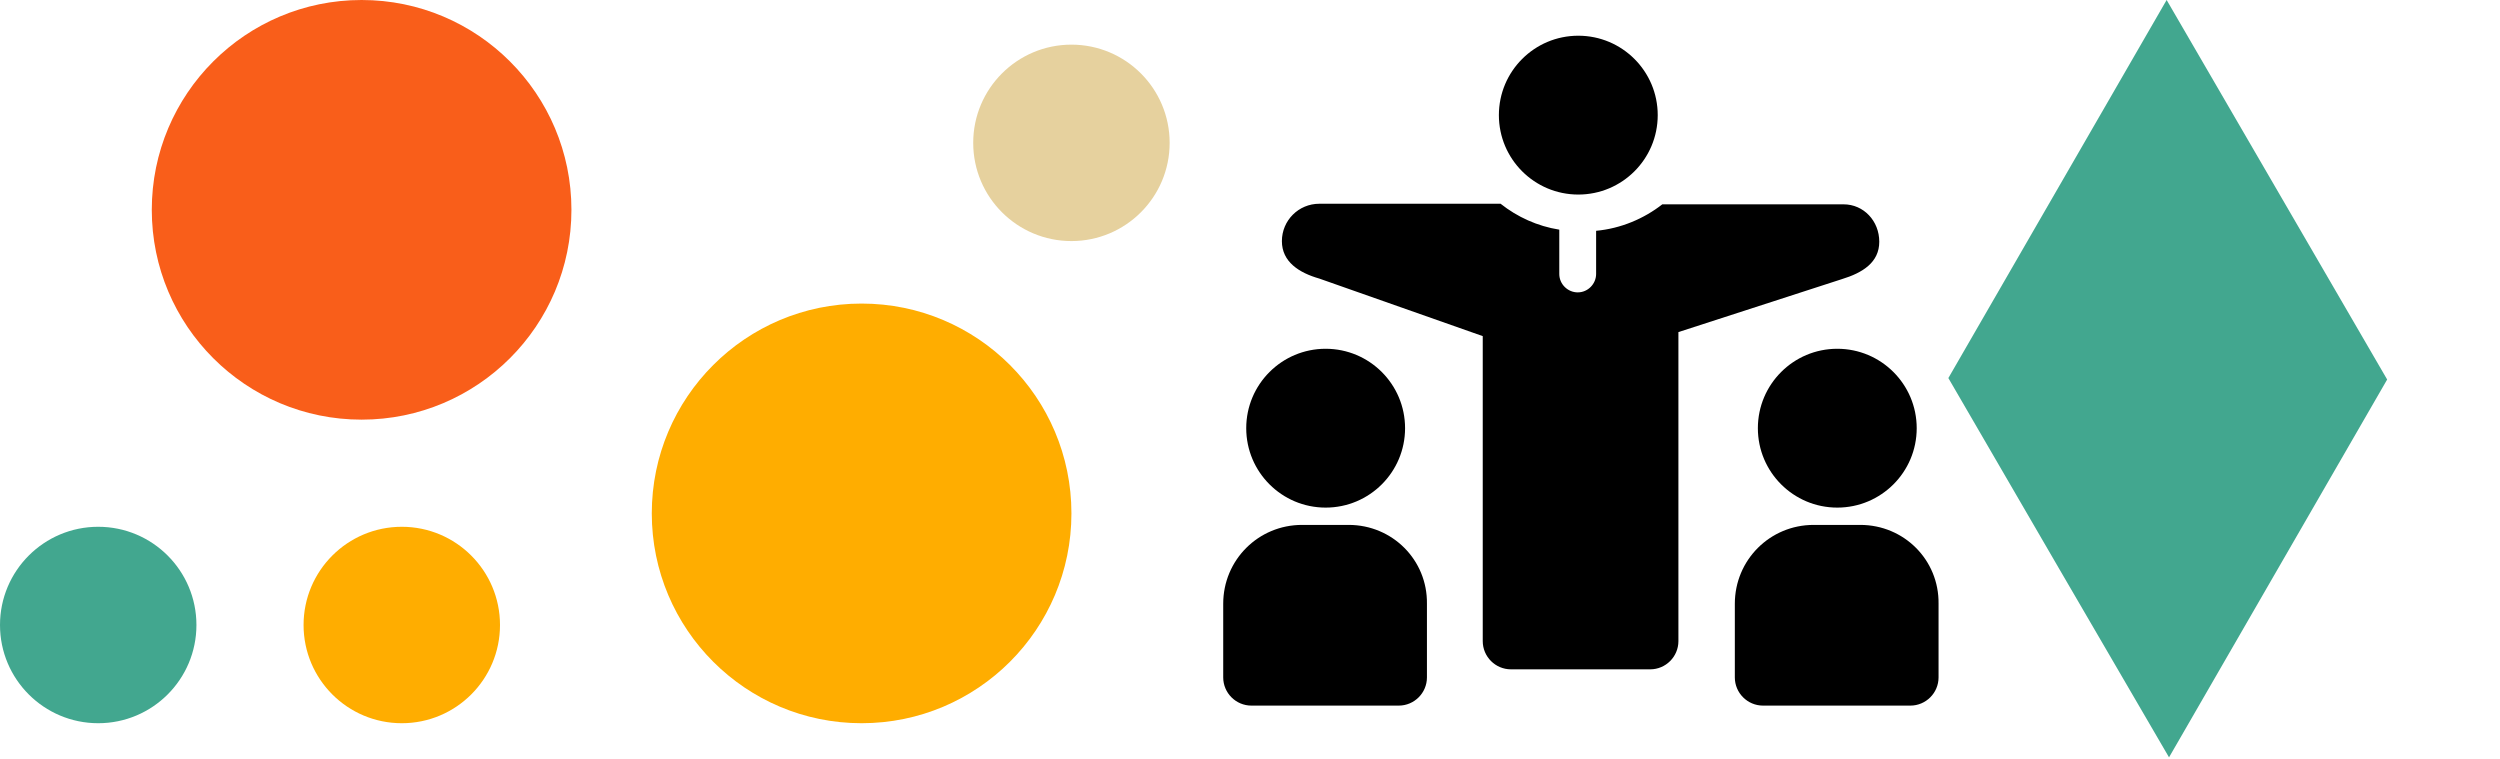
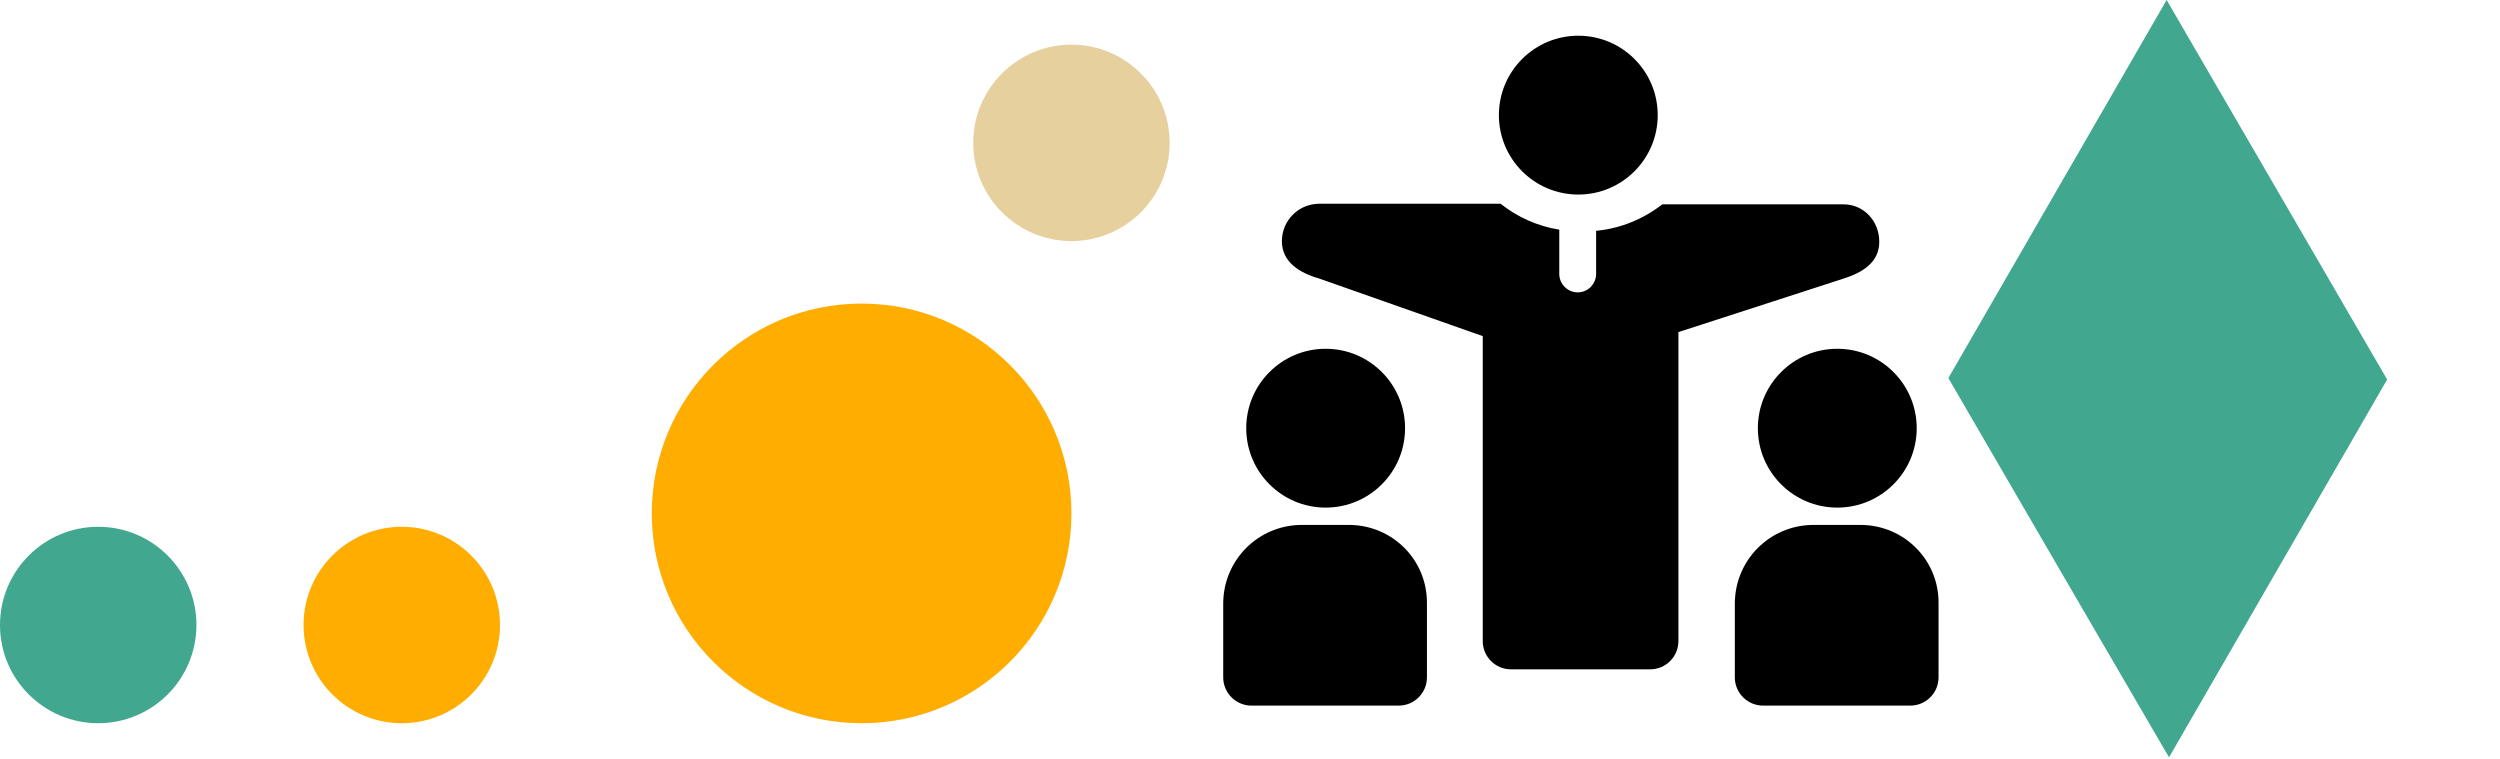
<svg xmlns="http://www.w3.org/2000/svg" width="280" height="85" viewBox="0 0 280 85" fill="none">
  <path d="M205.776 56.852C210.688 56.852 214.671 52.87 214.671 47.958C214.671 43.045 210.688 39.062 205.776 39.062C200.863 39.062 196.881 43.045 196.881 47.958C196.881 52.87 200.863 56.852 205.776 56.852Z" fill="black" />
  <path d="M176.77 21.79C181.682 21.79 185.665 17.808 185.665 12.895C185.665 7.982 181.682 4 176.77 4C171.857 4 167.875 7.982 167.875 12.895C167.875 17.808 171.857 21.79 176.77 21.79Z" fill="black" />
  <path d="M208.352 58.789H203.131C198.233 58.789 194.301 62.721 194.301 67.62V75.87C194.301 77.61 195.719 79.028 197.459 79.028H213.96C215.7 79.028 217.118 77.61 217.118 75.87V67.62C217.183 62.721 213.251 58.789 208.352 58.789Z" fill="black" />
  <path d="M148.473 56.852C153.386 56.852 157.368 52.87 157.368 47.958C157.368 43.045 153.386 39.062 148.473 39.062C143.561 39.062 139.578 43.045 139.578 47.958C139.578 52.87 143.561 56.852 148.473 56.852Z" fill="black" />
  <path d="M151.051 58.789H145.83C140.932 58.789 137 62.721 137 67.62V75.87C137 77.61 138.418 79.028 140.158 79.028H156.659C158.399 79.028 159.817 77.61 159.817 75.87V67.62C159.882 62.721 155.95 58.789 151.051 58.789Z" fill="black" />
  <path d="M206.481 22.885H186.178C184.115 24.496 181.537 25.592 178.765 25.85V30.684C178.765 31.78 177.863 32.747 176.703 32.747C175.607 32.747 174.64 31.844 174.64 30.684V25.721C172.191 25.334 169.935 24.303 168.066 22.82H147.762C145.441 22.82 143.572 24.689 143.572 27.01C143.572 29.33 145.506 30.555 147.762 31.2L166.067 37.645V71.807C166.067 73.547 167.485 74.965 169.226 74.965H184.824C186.564 74.965 187.982 73.547 187.982 71.807V37.194L206.288 31.264C208.608 30.555 210.478 29.395 210.478 27.074C210.478 24.754 208.737 22.885 206.481 22.885Z" fill="black" />
  <path d="M242.931 84.823L230.565 63.597L218.216 42.343L242.663 -0.001L267.362 42.506L242.931 84.823Z" fill="#42A78F" />
  <circle cx="11" cy="70" r="11" fill="#42A78F" />
  <circle cx="45" cy="70" r="11" fill="#FFAD00" />
  <circle cx="120" cy="16" r="11" fill="#E6D19E" />
  <circle cx="96.5" cy="57.5" r="23.5" fill="#FFAD00" />
-   <circle cx="40.5" cy="23.5" r="23.5" fill="#F95E1A" />
</svg>